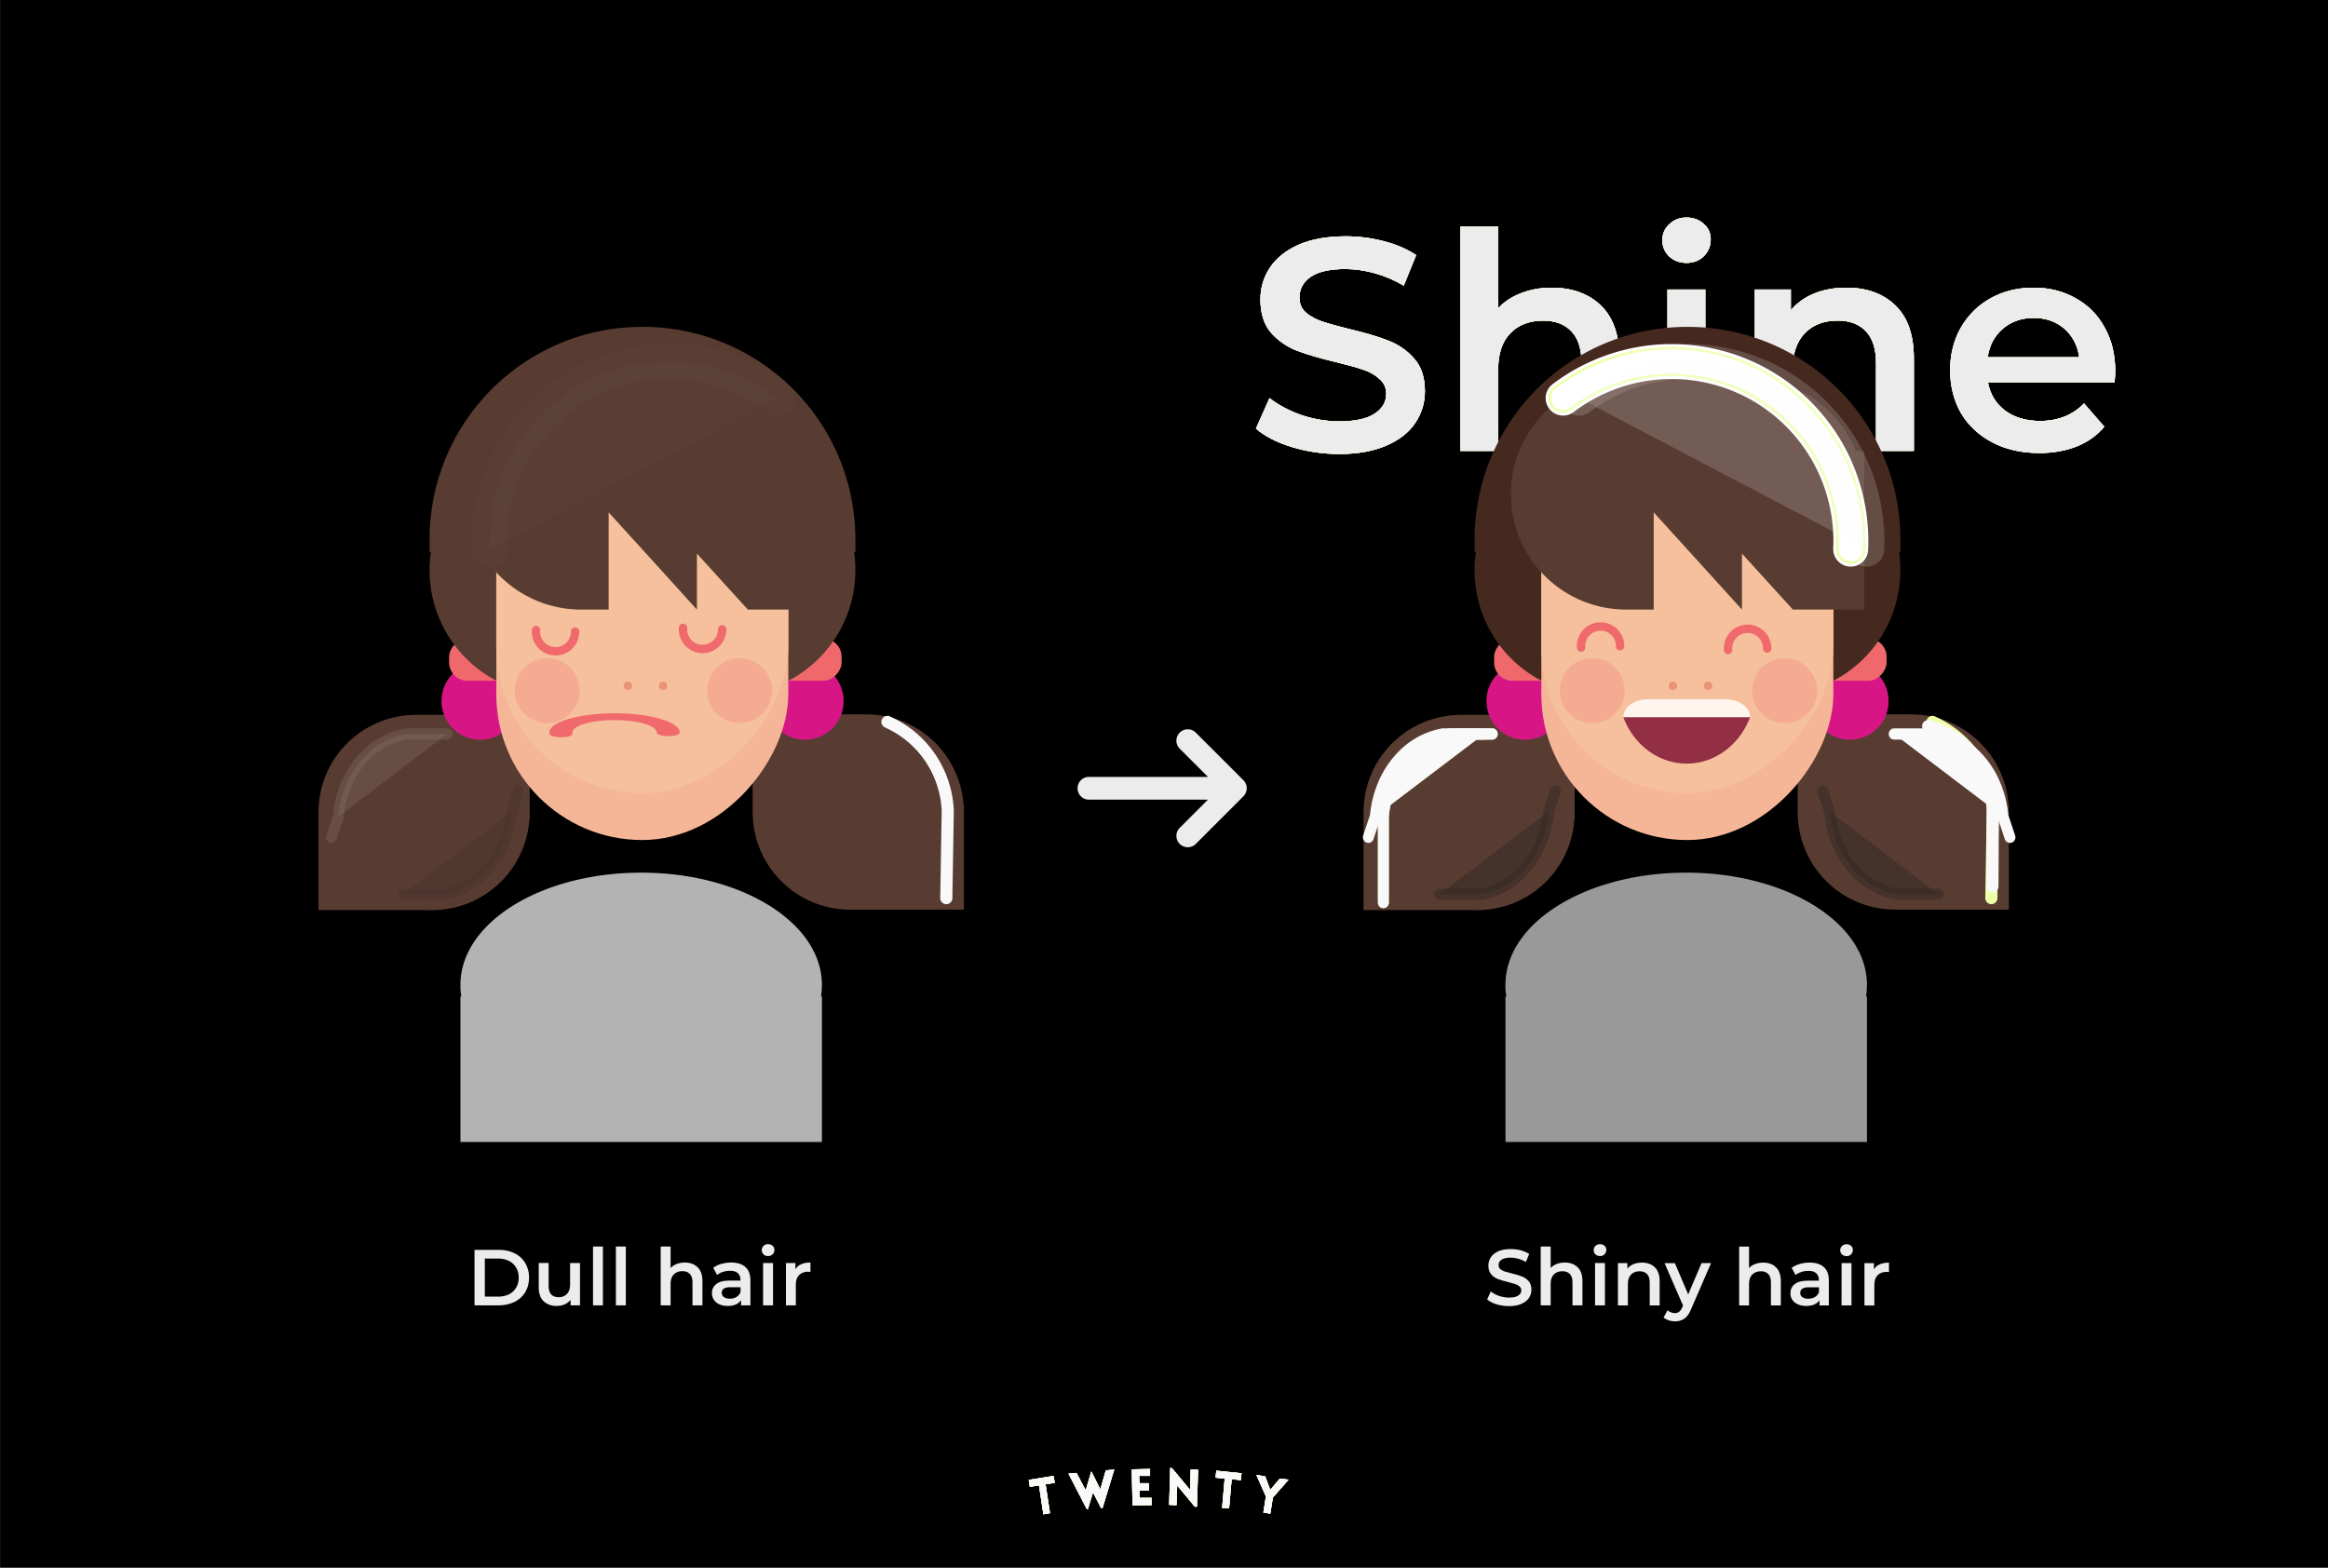
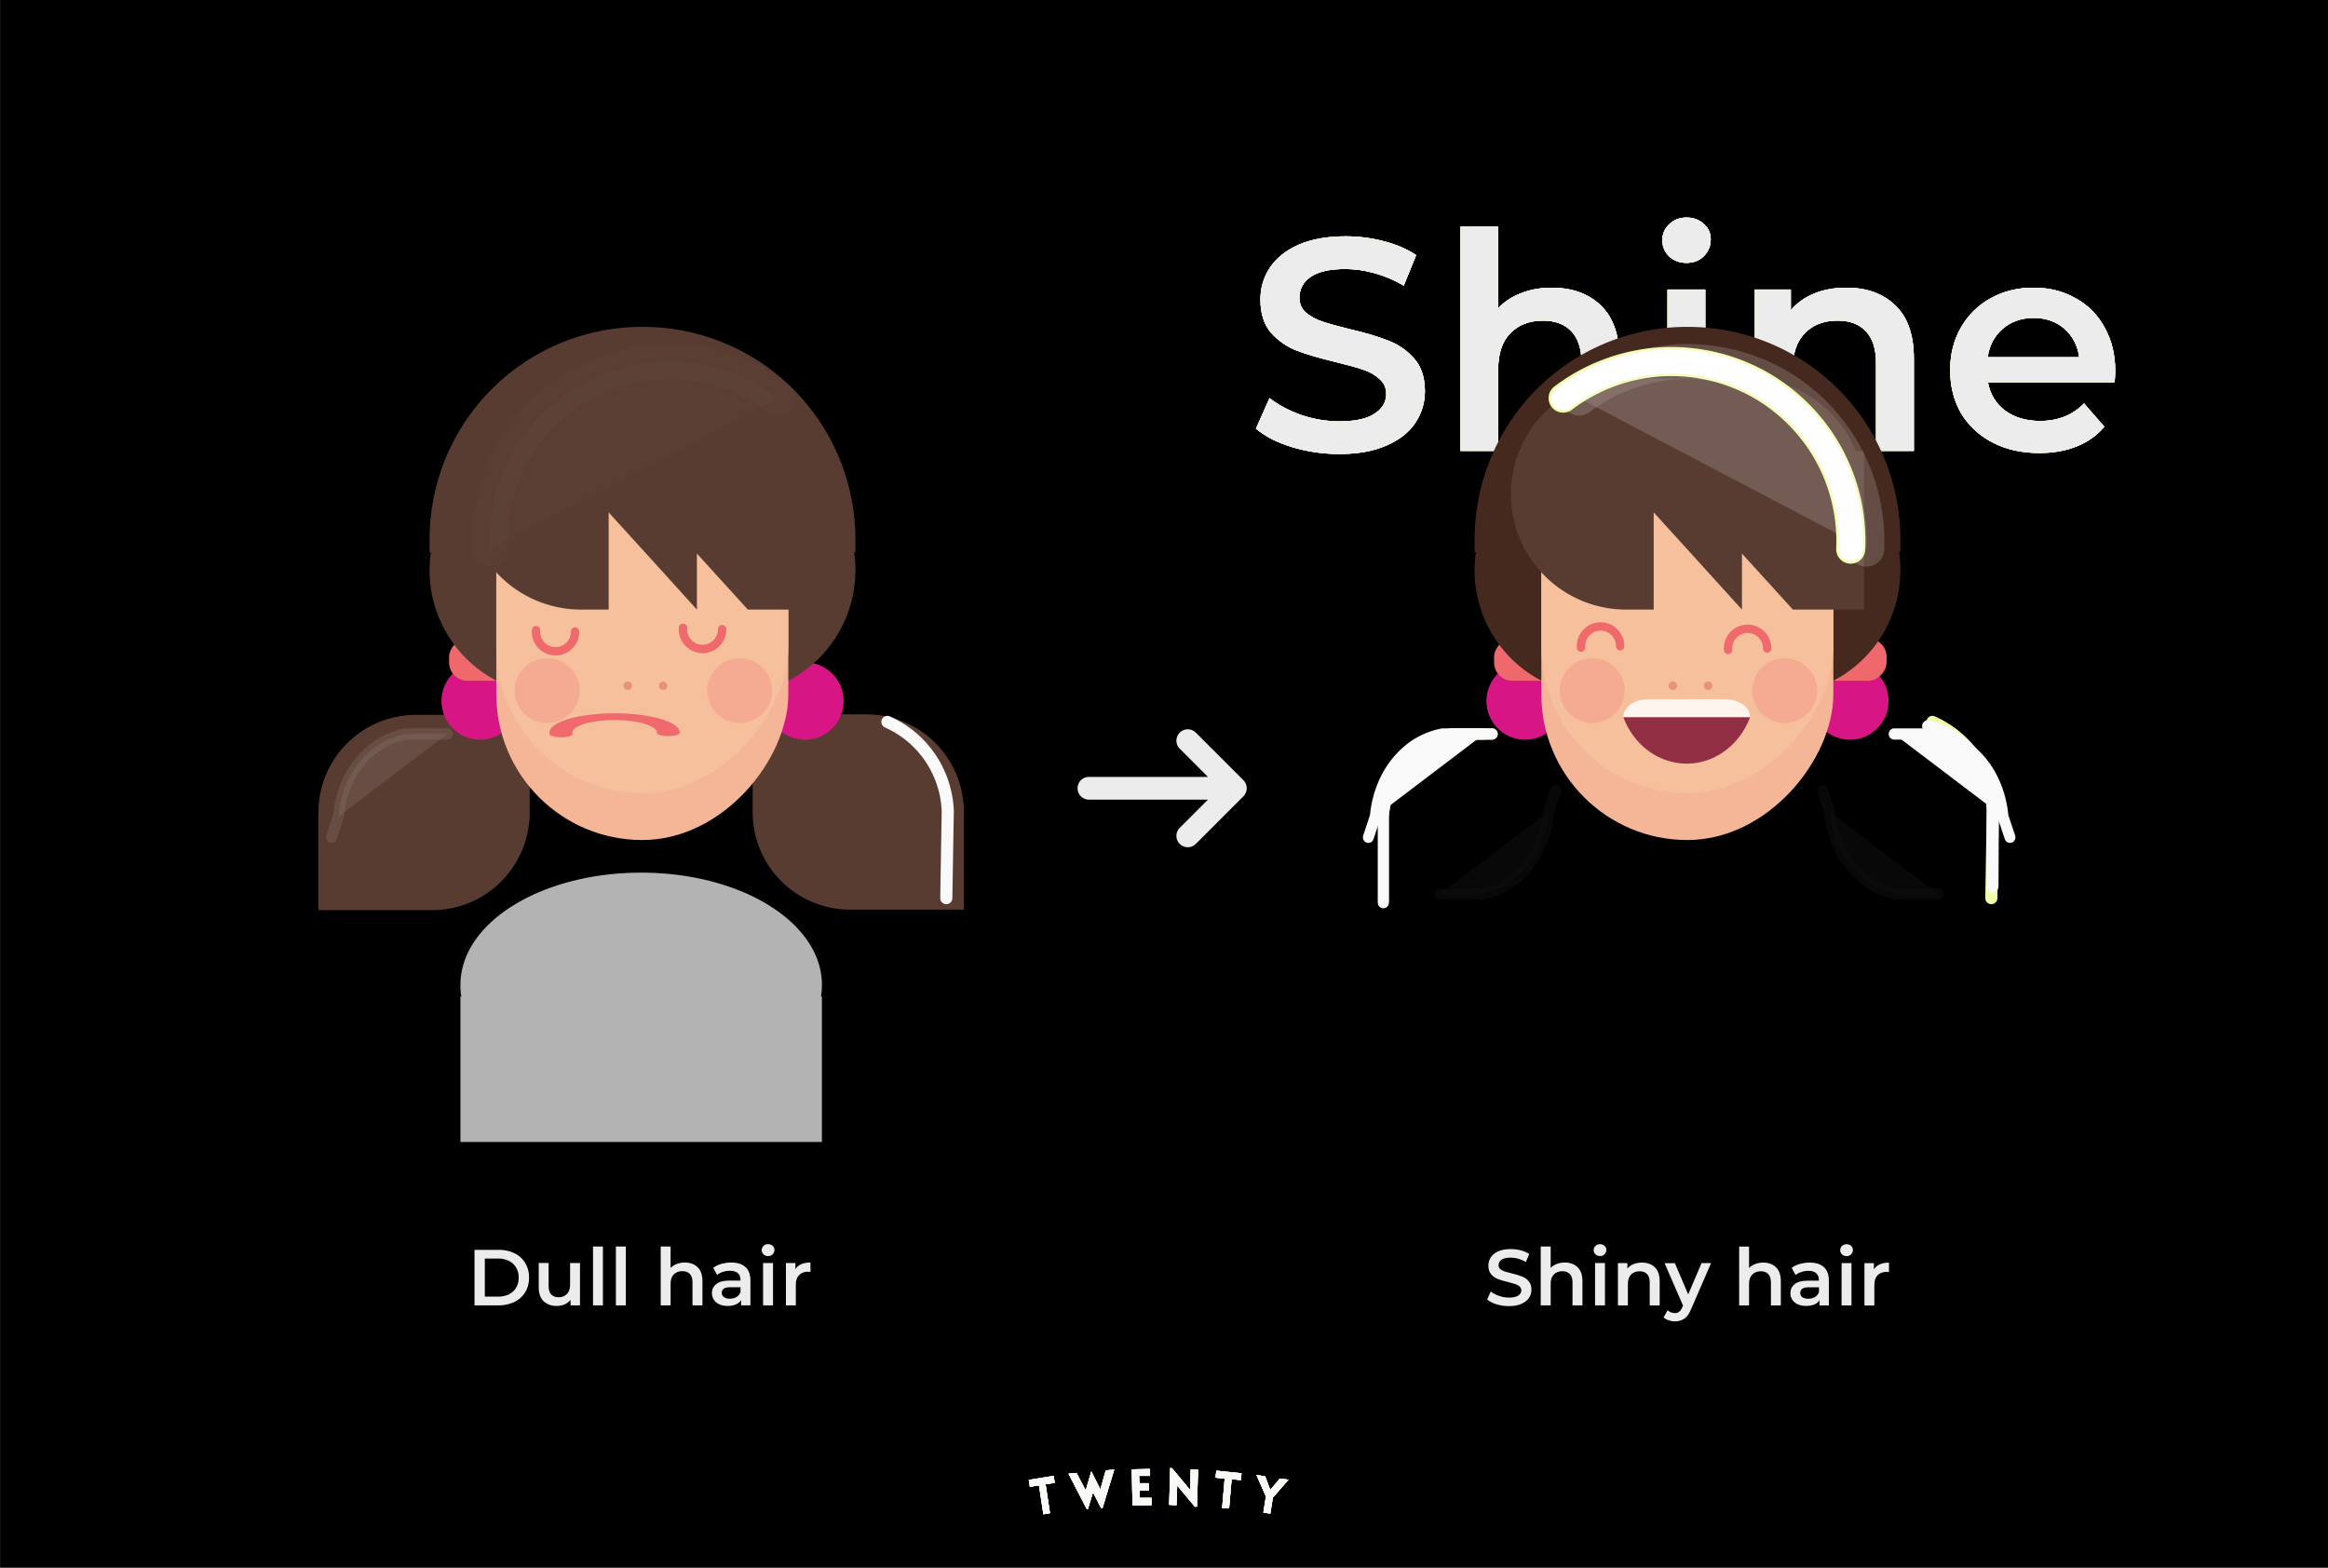
<svg xmlns="http://www.w3.org/2000/svg" viewBox="0 0 38.385 25.852" height="97.709" width="145.078">
  <defs>
    <filter style="color-interpolation-filters:sRGB" y="-.374" x="-.103" height="1.747" width="1.206" id="a">
      <feGaussianBlur stdDeviation=".672" />
    </filter>
    <filter style="color-interpolation-filters:sRGB" y="-.08" x="-.022" height="1.159" width="1.044" id="b">
      <feGaussianBlur stdDeviation=".143" />
    </filter>
    <filter style="color-interpolation-filters:sRGB" y="-.458" x="-.299" height="1.916" width="1.597" id="c">
      <feGaussianBlur stdDeviation="4.657" />
    </filter>
    <filter style="color-interpolation-filters:sRGB" y="-.184" x="-.12" height="1.368" width="1.24" id="d">
      <feGaussianBlur stdDeviation="1.358" />
    </filter>
    <filter style="color-interpolation-filters:sRGB" y="-.098" x="-.064" height="1.195" width="1.127" id="e">
      <feGaussianBlur stdDeviation=".422" />
    </filter>
    <filter style="color-interpolation-filters:sRGB" y="-.232" x="-.677" height="1.464" width="2.355" id="f">
      <feGaussianBlur stdDeviation=".239" />
    </filter>
    <filter style="color-interpolation-filters:sRGB" y="-.07" x="-.174" height="1.14" width="1.348" id="g">
      <feGaussianBlur stdDeviation=".036" />
    </filter>
    <filter style="color-interpolation-filters:sRGB" y="-.256" x="-.236" height="1.512" width="1.472" id="h">
      <feGaussianBlur stdDeviation=".155" />
    </filter>
    <filter style="color-interpolation-filters:sRGB" y="-.071" x="-.106" height="1.141" width="1.212" id="i">
      <feGaussianBlur stdDeviation=".047" />
    </filter>
    <filter style="color-interpolation-filters:sRGB" y="-.597" x="-.107" height="2.194" width="1.213" id="j">
      <feGaussianBlur stdDeviation=".285" />
    </filter>
    <filter style="color-interpolation-filters:sRGB" y="-.076" x="-.014" height="1.153" width="1.027" id="k">
      <feGaussianBlur stdDeviation=".036" />
    </filter>
    <filter style="color-interpolation-filters:sRGB" y="-.043" x="-.008" height="1.086" width="1.015" id="l">
      <feGaussianBlur stdDeviation=".02" />
    </filter>
  </defs>
  <path transform="translate(-126.47 -114.246)" style="fill:#000;fill-opacity:1;stroke:none;stroke-width:.208;stroke-linecap:round;stroke-linejoin:round;stroke-dasharray:none" d="M126.471 114.246h38.385v25.852h-38.385z" />
  <path transform="matrix(.903 0 0 .903 356.742 -220.345)" style="font-weight:600;font-size:5.52px;font-family:Montserrat;-inkscape-font-specification:&quot;Montserrat Semi-Bold&quot;;fill:#efa;stroke-width:.348;stroke-linecap:round;stroke-linejoin:round;filter:url(#a)" data-sanitized-aria-label="Shine" aria-label="Shine" d="M-370.607 252.305q-.447 0-.867-.127-.414-.127-.656-.337l.248-.557q.237.187.58.309.347.116.695.116.43 0 .64-.138.216-.138.216-.365 0-.165-.122-.27-.116-.11-.298-.171t-.497-.138q-.441-.105-.717-.21-.27-.105-.47-.326-.193-.226-.193-.607 0-.32.172-.58.176-.265.524-.42.353-.154.861-.154.353 0 .696.089.342.088.59.254l-.226.557q-.254-.149-.53-.226t-.535-.077q-.426 0-.635.143-.205.144-.205.38 0 .167.116.271.122.105.304.166.182.06.497.138.43.1.706.21.276.105.47.325.198.221.198.597 0 .32-.176.58-.171.259-.525.413-.353.155-.86.155m3.88-3.036q.558 0 .895.325.337.326.337.966v1.69h-.69v-1.601q0-.387-.182-.58-.183-.199-.52-.199-.38 0-.601.232-.22.227-.22.657v1.49h-.69v-4.095h.69v1.49q.17-.182.419-.276.254-.1.563-.1m2.11.033h.69v2.948h-.69zm.347-.486q-.188 0-.314-.116-.127-.121-.127-.298t.127-.292q.126-.122.314-.122t.315.116q.127.11.127.282 0 .182-.127.309-.122.121-.315.121m2.92.453q.558 0 .895.325.336.326.336.966v1.69h-.69v-1.601q0-.387-.182-.58-.182-.199-.519-.199-.38 0-.601.232-.221.227-.221.657v1.49h-.69v-2.947h.657v.38q.17-.203.43-.308t.585-.105m4.908 1.523q0 .072-.011.205h-2.313q.06.325.314.518.26.188.64.188.486 0 .801-.32l.37.425q-.199.237-.502.359-.304.121-.685.121-.486 0-.855-.193-.37-.193-.575-.535-.198-.348-.198-.784 0-.43.193-.773.199-.348.546-.541t.784-.193q.43 0 .768.193.342.188.53.535.193.343.193.795m-1.49-.971q-.332 0-.564.198-.226.194-.276.52h1.673q-.044-.32-.27-.52-.227-.198-.564-.198" />
  <path transform="matrix(.903 0 0 .903 356.742 -220.345)" style="font-weight:600;font-size:5.52px;font-family:Montserrat;-inkscape-font-specification:&quot;Montserrat Semi-Bold&quot;;fill:#ececec;stroke-width:.348;stroke-linecap:round;stroke-linejoin:round;filter:url(#b)" data-sanitized-aria-label="Shine" aria-label="Shine" d="M-370.607 252.305q-.447 0-.867-.127-.414-.127-.656-.337l.248-.557q.237.187.58.309.347.116.695.116.43 0 .64-.138.216-.138.216-.365 0-.165-.122-.27-.116-.11-.298-.171t-.497-.138q-.441-.105-.717-.21-.27-.105-.47-.326-.193-.226-.193-.607 0-.32.172-.58.176-.265.524-.42.353-.154.861-.154.353 0 .696.089.342.088.59.254l-.226.557q-.254-.149-.53-.226t-.535-.077q-.426 0-.635.143-.205.144-.205.38 0 .167.116.271.122.105.304.166.182.06.497.138.43.1.706.21.276.105.47.325.198.221.198.597 0 .32-.176.58-.171.259-.525.413-.353.155-.86.155m3.88-3.036q.558 0 .895.325.337.326.337.966v1.69h-.69v-1.601q0-.387-.182-.58-.183-.199-.52-.199-.38 0-.601.232-.22.227-.22.657v1.49h-.69v-4.095h.69v1.49q.17-.182.419-.276.254-.1.563-.1m2.11.033h.69v2.948h-.69zm.347-.486q-.188 0-.314-.116-.127-.121-.127-.298t.127-.292q.126-.122.314-.122t.315.116q.127.11.127.282 0 .182-.127.309-.122.121-.315.121m2.92.453q.558 0 .895.325.336.326.336.966v1.69h-.69v-1.601q0-.387-.182-.58-.182-.199-.519-.199-.38 0-.601.232-.221.227-.221.657v1.49h-.69v-2.947h.657v.38q.17-.203.43-.308t.585-.105m4.908 1.523q0 .072-.011.205h-2.313q.06.325.314.518.26.188.64.188.486 0 .801-.32l.37.425q-.199.237-.502.359-.304.121-.685.121-.486 0-.855-.193-.37-.193-.575-.535-.198-.348-.198-.784 0-.43.193-.773.199-.348.546-.541t.784-.193q.43 0 .768.193.342.188.53.535.193.343.193.795m-1.49-.971q-.332 0-.564.198-.226.194-.276.52h1.673q-.044-.32-.27-.52-.227-.198-.564-.198" />
  <path transform="matrix(.903 0 0 .903 356.742 -220.345)" style="font-weight:600;font-size:5.52px;font-family:Montserrat;-inkscape-font-specification:&quot;Montserrat Semi-Bold&quot;;fill:#efa;stroke-width:.348;stroke-linecap:round;stroke-linejoin:round;filter:url(#a)" data-sanitized-aria-label="Shine" aria-label="Shine" d="M-370.607 252.305q-.447 0-.867-.127-.414-.127-.656-.337l.248-.557q.237.187.58.309.347.116.695.116.43 0 .64-.138.216-.138.216-.365 0-.165-.122-.27-.116-.11-.298-.171t-.497-.138q-.441-.105-.717-.21-.27-.105-.47-.326-.193-.226-.193-.607 0-.32.172-.58.176-.265.524-.42.353-.154.861-.154.353 0 .696.089.342.088.59.254l-.226.557q-.254-.149-.53-.226t-.535-.077q-.426 0-.635.143-.205.144-.205.38 0 .167.116.271.122.105.304.166.182.06.497.138.43.1.706.21.276.105.47.325.198.221.198.597 0 .32-.176.58-.171.259-.525.413-.353.155-.86.155m3.88-3.036q.558 0 .895.325.337.326.337.966v1.69h-.69v-1.601q0-.387-.182-.58-.183-.199-.52-.199-.38 0-.601.232-.22.227-.22.657v1.49h-.69v-4.095h.69v1.49q.17-.182.419-.276.254-.1.563-.1m2.11.033h.69v2.948h-.69zm.347-.486q-.188 0-.314-.116-.127-.121-.127-.298t.127-.292q.126-.122.314-.122t.315.116q.127.11.127.282 0 .182-.127.309-.122.121-.315.121m2.92.453q.558 0 .895.325.336.326.336.966v1.69h-.69v-1.601q0-.387-.182-.58-.182-.199-.519-.199-.38 0-.601.232-.221.227-.221.657v1.49h-.69v-2.947h.657v.38q.17-.203.43-.308t.585-.105m4.908 1.523q0 .072-.011.205h-2.313q.06.325.314.518.26.188.64.188.486 0 .801-.32l.37.425q-.199.237-.502.359-.304.121-.685.121-.486 0-.855-.193-.37-.193-.575-.535-.198-.348-.198-.784 0-.43.193-.773.199-.348.546-.541t.784-.193q.43 0 .768.193.342.188.53.535.193.343.193.795m-1.49-.971q-.332 0-.564.198-.226.194-.276.52h1.673q-.044-.32-.27-.52-.227-.198-.564-.198" />
  <path transform="matrix(.903 0 0 .903 356.742 -220.345)" style="font-weight:600;font-size:5.52px;font-family:Montserrat;-inkscape-font-specification:&quot;Montserrat Semi-Bold&quot;;fill:#ececec;stroke-width:.348;stroke-linecap:round;stroke-linejoin:round;filter:url(#b)" data-sanitized-aria-label="Shine" aria-label="Shine" d="M-370.607 252.305q-.447 0-.867-.127-.414-.127-.656-.337l.248-.557q.237.187.58.309.347.116.695.116.43 0 .64-.138.216-.138.216-.365 0-.165-.122-.27-.116-.11-.298-.171t-.497-.138q-.441-.105-.717-.21-.27-.105-.47-.326-.193-.226-.193-.607 0-.32.172-.58.176-.265.524-.42.353-.154.861-.154.353 0 .696.089.342.088.59.254l-.226.557q-.254-.149-.53-.226t-.535-.077q-.426 0-.635.143-.205.144-.205.38 0 .167.116.271.122.105.304.166.182.06.497.138.43.1.706.21.276.105.47.325.198.221.198.597 0 .32-.176.58-.171.259-.525.413-.353.155-.86.155m3.88-3.036q.558 0 .895.325.337.326.337.966v1.69h-.69v-1.601q0-.387-.182-.58-.183-.199-.52-.199-.38 0-.601.232-.22.227-.22.657v1.49h-.69v-4.095h.69v1.49q.17-.182.419-.276.254-.1.563-.1m2.11.033h.69v2.948h-.69zm.347-.486q-.188 0-.314-.116-.127-.121-.127-.298t.127-.292q.126-.122.314-.122t.315.116q.127.11.127.282 0 .182-.127.309-.122.121-.315.121m2.92.453q.558 0 .895.325.336.326.336.966v1.69h-.69v-1.601q0-.387-.182-.58-.182-.199-.519-.199-.38 0-.601.232-.221.227-.221.657v1.49h-.69v-2.947h.657v.38q.17-.203.43-.308t.585-.105m4.908 1.523q0 .072-.011.205h-2.313q.06.325.314.518.26.188.64.188.486 0 .801-.32l.37.425q-.199.237-.502.359-.304.121-.685.121-.486 0-.855-.193-.37-.193-.575-.535-.198-.348-.198-.784 0-.43.193-.773.199-.348.546-.541t.784-.193q.43 0 .768.193.342.188.53.535.193.343.193.795m-1.49-.971q-.332 0-.564.198-.226.194-.276.52h1.673q-.044-.32-.27-.52-.227-.198-.564-.198" />
  <g transform="translate(332.118 -233.572)">
-     <path style="fill:#583c31;fill-opacity:1;stroke:none;stroke-width:.577;stroke-linecap:round;stroke-miterlimit:4;stroke-dasharray:none;stroke-opacity:1" d="M-307.764 248.58c.852 0 1.544-.655 1.605-1.49h.005v-1.73h-1.872c-.892 0-1.61.718-1.61 1.61v1.609h1.681zM-300.605 245.352c.851 0 1.544.654 1.605 1.49h.005v1.73h-1.872c-.892 0-1.61-.718-1.61-1.61v-1.61h1.681z" />
    <circle transform="scale(-1 1)" style="fill:#d81585;fill-opacity:1;stroke-width:.012" r=".638" cy="245.132" cx="301.616" />
    <circle transform="scale(-1 1)" style="fill:#d81585;fill-opacity:1;stroke-width:.012" r=".638" cy="245.132" cx="306.971" />
    <rect transform="scale(-1 1)" style="fill:#ee686c;fill-opacity:1;stroke:none;stroke-width:.577;stroke-linecap:round;stroke-miterlimit:4;stroke-dasharray:none;stroke-opacity:1" ry=".302" y="244.101" x="306.322" height=".697" width="1.161" />
    <rect transform="scale(-1 1)" style="fill:#ee686c;fill-opacity:1;stroke:none;stroke-width:.577;stroke-linecap:round;stroke-miterlimit:4;stroke-dasharray:none;stroke-opacity:1" ry=".302" y="244.101" x="301.011" height=".697" width="1.161" />
    <path style="fill:#45291f;fill-opacity:1;stroke-width:.027" d="M-304.294 238.962a3.503 3.503 0 0 1 3.51 3.51v.204h-.02q.02.144.02.295c0 1.14-.917 2.059-2.058 2.059h-2.904a2.054 2.054 0 0 1-2.037-2.354h-.021v-.204a3.503 3.503 0 0 1 3.51-3.51" />
    <rect transform="scale(-1 1)" style="fill:#f5b697;fill-opacity:1;stroke-width:.018" ry="2.407" y="240.357" x="301.889" height="7.067" width="4.815" />
    <rect transform="scale(-1 1)" style="fill:#f6c09c;fill-opacity:1;stroke-width:.017" ry="2.407" y="240.357" x="301.889" height="6.292" width="4.815" />
    <path style="fill:#583c31;fill-opacity:1;stroke-width:.015" d="M-303.286 239.817c.803 0 1.486.492 1.767 1.192h.137v2.615h-1.174l-.42-.462-.42-.462v.924l-.698-.77-.757-.833v1.603h-.45a1.9 1.9 0 0 1-1.904-1.904 1.9 1.9 0 0 1 1.903-1.903z" />
    <path style="opacity:.834;fill:#fff;fill-opacity:1;stroke-width:.025" d="M-303.68 245.102c.231 0 .417.128.417.286l-.001.011h-2.087v-.01c0-.16.185-.287.415-.287z" />
    <path style="opacity:.834;fill:#7f1333;fill-opacity:1;stroke-width:.023" d="M-303.263 245.4a1.13 1.233 0 0 1-1.044.764 1.13 1.233 0 0 1-1.044-.764z" />
    <circle transform="scale(-1 1)" style="opacity:.834;fill:#f3a790;fill-opacity:1;stroke-width:.01" r=".535" cy="244.96" cx="305.865" />
    <circle transform="scale(-1 1)" style="opacity:.834;fill:#f3a790;fill-opacity:1;stroke-width:.01" r=".535" cy="244.96" cx="302.692" />
    <circle transform="scale(-1 1)" style="fill:#e79377;fill-opacity:1;stroke-width:.001" r=".069" cy="244.88" cx="304.535" />
    <circle transform="scale(-1 1)" style="fill:#e79377;fill-opacity:1;stroke-width:.001" r=".069" cy="244.88" cx="303.954" />
    <path transform="matrix(-.101 0 0 .101 -468.882 235.97)" style="fill:none;stroke:#f0696d;stroke-width:1.365;stroke-linecap:round;stroke-linejoin:miter;stroke-miterlimit:4;stroke-dasharray:none;stroke-opacity:1" d="M-1642.59 82.136a3.21 3.21 0 0 1 .852-2.197 3.23 3.23 0 0 1 2.126-1.016 3.24 3.24 0 0 1 2.492.944 3.24 3.24 0 0 1 .91 2.505M-1618.588 81.758a3.21 3.21 0 0 1 .851-2.197 3.23 3.23 0 0 1 2.126-1.016 3.24 3.24 0 0 1 2.492.944 3.24 3.24 0 0 1 .91 2.505" />
-     <path transform="matrix(-.101 0 0 .101 -468.882 235.97)" style="fill:none;stroke:#fff;stroke-width:5.702;stroke-linecap:round;stroke-linejoin:miter;stroke-miterlimit:4;stroke-dasharray:none;stroke-opacity:1;filter:url(#c)" d="M-1656.227 65.915a29.44 29.44 0 0 1 3.693-15.66 29.44 29.44 0 0 1 11.413-11.34 29.46 29.46 0 0 1 16.268-3.556 29.46 29.46 0 0 1 15.574 5.897" />
    <path transform="matrix(-.101 0 0 .101 -468.882 235.97)" style="fill:none;stroke:#efa;stroke-width:4.749;stroke-linecap:round;stroke-linejoin:miter;stroke-miterlimit:4;stroke-dasharray:none;stroke-opacity:1;filter:url(#d)" d="M-1656.227 65.915a29.44 29.44 0 0 1 3.693-15.66 29.44 29.44 0 0 1 11.413-11.34 29.46 29.46 0 0 1 16.268-3.556 29.46 29.46 0 0 1 15.574 5.897" />
    <path transform="matrix(-.101 0 0 .101 -468.882 235.97)" style="fill:none;stroke:#fff;stroke-width:3.955;stroke-linecap:round;stroke-linejoin:miter;stroke-miterlimit:4;stroke-dasharray:none;stroke-opacity:1;filter:url(#e)" d="M-1656.227 65.915a29.44 29.44 0 0 1 3.693-15.66 29.44 29.44 0 0 1 11.413-11.34 29.46 29.46 0 0 1 16.268-3.556 29.46 29.46 0 0 1 15.574 5.897" />
-     <path style="fill:#999;fill-opacity:1;stroke:none;stroke-width:.495;stroke-linecap:round;stroke-miterlimit:4;stroke-dasharray:none;stroke-opacity:1" d="M-304.315 247.962c1.65 0 2.98.825 2.98 1.85q0 .097-.016.192h.016v2.399h-5.96v-2.4l.015.001a1 1 0 0 1-.016-.192c0-1.025 1.33-1.85 2.98-1.85" />
    <path transform="translate(.248 -.232)" style="opacity:1;fill:none;fill-opacity:1;stroke:#efa;stroke-width:.2;stroke-linecap:round;stroke-dasharray:none;filter:url(#f)" d="M-300.503 245.708c.245.109.464.277.63.487.221.276.35.623.365.975l-.024 1.444" />
    <path transform="translate(.248 -.232)" style="opacity:1;fill:none;fill-opacity:1;stroke:#f9f9f9;stroke-width:.2;stroke-linecap:round;stroke-dasharray:none;filter:url(#g)" d="M-300.574 245.778c.269.066.516.213.702.417.24.263.373.62.364.975l-.006 1.25" />
    <path transform="matrix(.897 0 0 .926 -31.66 18.334)" style="opacity:1;fill:none;fill-opacity:1;stroke:#efa;stroke-width:.2;stroke-linecap:round;stroke-linejoin:round;stroke-dasharray:none;filter:url(#h)" d="M-309.53 246.98v1.53-1.538c.018-.19.065-.378.141-.554a1.6 1.6 0 0 1 .496-.645 1.4 1.4 0 0 1 .604-.264h.76" />
    <path transform="matrix(.897 0 0 .926 -31.66 18.334)" style="opacity:1;fill:none;fill-opacity:1;stroke:#f9f9f9;stroke-width:.2;stroke-linecap:round;stroke-linejoin:round;stroke-dasharray:none;filter:url(#i)" d="M-309.53 246.98v1.53-1.538c.018-.19.065-.378.141-.554a1.6 1.6 0 0 1 .496-.645 1.4 1.4 0 0 1 .604-.264h.76" />
    <path transform="matrix(-.101 0 0 .101 -468.618 235.97)" style="opacity:.412;fill:#f9f9f9;stroke:#fff;stroke-width:5.702;stroke-linecap:round;stroke-linejoin:miter;stroke-miterlimit:4;stroke-dasharray:none;stroke-opacity:1;filter:url(#c)" d="M-1656.227 65.915a29.44 29.44 0 0 1 3.693-15.66 29.44 29.44 0 0 1 11.413-11.34 29.46 29.46 0 0 1 16.268-3.556 29.46 29.46 0 0 1 15.574 5.897" />
    <path transform="matrix(.897 0 0 .926 -31.793 18.334)" style="opacity:1;fill:#f9f9f9;fill-opacity:1;stroke:#f9f9f9;stroke-width:.2;stroke-linecap:round;stroke-linejoin:round;stroke-dasharray:none;filter:url(#h)" d="m-309.53 246.98-.128.369.129-.377c.017-.19.064-.378.14-.554a1.6 1.6 0 0 1 .496-.645 1.4 1.4 0 0 1 .604-.264h.76" />
    <path transform="matrix(-.897 0 0 -.926 -584.232 475.659)" style="opacity:.553;fill:#1a1a1a;fill-opacity:1;stroke:#1a1a1a;stroke-width:.2;stroke-linecap:round;stroke-linejoin:round;stroke-dasharray:none;filter:url(#h)" d="m-309.53 246.98-.128.369.129-.377c.017-.19.064-.378.14-.554a1.6 1.6 0 0 1 .496-.645 1.4 1.4 0 0 1 .604-.264h.76" />
    <path transform="matrix(-.897 0 0 .926 -576.74 18.334)" style="opacity:1;fill:#f9f9f9;fill-opacity:1;stroke:#f9f9f9;stroke-width:.2;stroke-linecap:round;stroke-linejoin:round;stroke-dasharray:none;filter:url(#h)" d="m-309.53 246.98-.128.369.129-.377c.017-.19.064-.378.14-.554a1.6 1.6 0 0 1 .496-.645 1.4 1.4 0 0 1 .604-.264h.76" />
    <path transform="matrix(.897 0 0 -.926 -24.302 475.659)" style="opacity:.553;fill:#1a1a1a;fill-opacity:1;stroke:#1a1a1a;stroke-width:.2;stroke-linecap:round;stroke-linejoin:round;stroke-dasharray:none;filter:url(#h)" d="m-309.53 246.98-.128.369.129-.377c.017-.19.064-.378.14-.554a1.6 1.6 0 0 1 .496-.645 1.4 1.4 0 0 1 .604-.264h.76" />
  </g>
  <g transform="translate(329.208 -233.572)">
    <path style="fill:#583c31;fill-opacity:1;stroke:none;stroke-width:.577;stroke-linecap:round;stroke-miterlimit:4;stroke-dasharray:none;stroke-opacity:1" d="M-322.084 248.58c.85 0 1.543-.655 1.605-1.49h.005v-1.73h-1.873c-.892 0-1.61.718-1.61 1.61v1.609h1.682zM-314.925 245.352c.85 0 1.543.654 1.605 1.49h.005v1.73h-1.873c-.892 0-1.61-.718-1.61-1.61v-1.61h1.681z" />
    <circle transform="scale(-1 1)" style="fill:#d81585;fill-opacity:1;stroke-width:.012" r=".638" cy="245.132" cx="315.936" />
    <circle transform="scale(-1 1)" style="fill:#d81585;fill-opacity:1;stroke-width:.012" r=".638" cy="245.132" cx="321.291" />
    <rect transform="scale(-1 1)" style="fill:#ee686c;fill-opacity:1;stroke:none;stroke-width:.577;stroke-linecap:round;stroke-miterlimit:4;stroke-dasharray:none;stroke-opacity:1" ry=".302" y="244.101" x="320.642" height=".697" width="1.161" />
-     <rect transform="scale(-1 1)" style="fill:#ee686c;fill-opacity:1;stroke:none;stroke-width:.577;stroke-linecap:round;stroke-miterlimit:4;stroke-dasharray:none;stroke-opacity:1" ry=".302" y="244.101" x="315.331" height=".697" width="1.161" />
    <path style="fill:#583c31;fill-opacity:1;stroke-width:.027" d="M-318.614 238.962a3.503 3.503 0 0 1 3.51 3.51v.204h-.021q.021.144.021.295c0 1.14-.918 2.059-2.058 2.059h-2.904a2.054 2.054 0 0 1-2.037-2.354h-.022v-.204a3.503 3.503 0 0 1 3.51-3.51" />
    <rect transform="scale(-1 1)" style="fill:#f5b697;fill-opacity:1;stroke-width:.018" ry="2.407" y="240.357" x="316.21" height="7.067" width="4.815" />
    <rect transform="scale(-1 1)" style="fill:#f6c09c;fill-opacity:1;stroke-width:.017" ry="2.407" y="240.357" x="316.21" height="6.292" width="4.815" />
    <path style="fill:#583c31;fill-opacity:1;stroke-width:.015" d="M-317.606 239.817c.802 0 1.486.492 1.766 1.192h.137v2.615h-1.174l-.42-.462-.42-.462v.924l-.698-.77-.757-.833v1.603h-.45a1.9 1.9 0 0 1-1.904-1.904 1.9 1.9 0 0 1 1.904-1.903z" />
    <circle transform="scale(-1 1)" style="opacity:.834;fill:#f3a790;fill-opacity:1;stroke-width:.01" r=".535" cy="244.96" cx="320.186" />
    <circle transform="scale(-1 1)" style="opacity:.834;fill:#f3a790;fill-opacity:1;stroke-width:.01" r=".535" cy="244.96" cx="317.012" />
    <circle transform="scale(-1 1)" style="fill:#e79377;fill-opacity:1;stroke-width:.001" r=".069" cy="244.88" cx="318.856" />
    <circle transform="scale(-1 1)" style="fill:#e79377;fill-opacity:1;stroke-width:.001" r=".069" cy="244.88" cx="318.274" />
    <path transform="matrix(-.101 0 0 -.101 -483.203 252.244)" style="fill:none;stroke:#f0696d;stroke-width:1.365;stroke-linecap:round;stroke-linejoin:miter;stroke-miterlimit:4;stroke-dasharray:none;stroke-opacity:1" d="M-1642.59 82.136a3.21 3.21 0 0 1 .852-2.197 3.23 3.23 0 0 1 2.126-1.016 3.24 3.24 0 0 1 2.492.944 3.24 3.24 0 0 1 .91 2.505M-1618.588 81.758a3.21 3.21 0 0 1 .851-2.197 3.23 3.23 0 0 1 2.126-1.016 3.24 3.24 0 0 1 2.492.944 3.24 3.24 0 0 1 .91 2.505" />
    <path transform="matrix(.101 0 0 .101 -153.849 235.97)" style="opacity:.113;fill:#f9f9f9;stroke:#fff;stroke-width:5.702;stroke-linecap:round;stroke-linejoin:miter;stroke-miterlimit:4;stroke-dasharray:none;stroke-opacity:1;filter:url(#c)" d="M-1656.227 65.915a29.44 29.44 0 0 1 3.693-15.66 29.44 29.44 0 0 1 11.413-11.34 29.46 29.46 0 0 1 16.268-3.556 29.46 29.46 0 0 1 15.574 5.897" />
    <path style="fill:#b3b3b3;fill-opacity:1;stroke:none;stroke-width:.495;stroke-linecap:round;stroke-miterlimit:4;stroke-dasharray:none;stroke-opacity:1" d="M-318.636 247.962c1.651 0 2.98.825 2.98 1.85q0 .097-.015.192h.015v2.399h-5.96v-2.4l.015.001a1 1 0 0 1-.015-.192c0-1.025 1.329-1.85 2.98-1.85" />
    <path transform="translate(-14.073 -.232)" style="fill:none;fill-opacity:1;stroke:#f9f9f9;stroke-width:.2;stroke-linecap:round;stroke-dasharray:none;filter:url(#f)" d="M-300.503 245.708c.245.109.464.277.63.487.221.276.35.623.365.975l-.024 1.444" />
    <path transform="matrix(.897 0 0 .926 -45.98 18.334)" style="opacity:.306;fill:#f9f9f9;fill-opacity:1;stroke:#f9f9f9;stroke-width:.2;stroke-linecap:round;stroke-linejoin:round;stroke-dasharray:none;filter:url(#h)" d="m-309.53 246.98-.128.369.129-.377c.017-.19.064-.378.14-.554a1.6 1.6 0 0 1 .496-.645 1.4 1.4 0 0 1 .604-.264h.76" />
-     <path transform="matrix(-.897 0 0 -.926 -598.42 475.659)" style="opacity:.336;fill:#1a1a1a;fill-opacity:1;stroke:#1a1a1a;stroke-width:.2;stroke-linecap:round;stroke-linejoin:round;stroke-dasharray:none;filter:url(#h)" d="m-309.53 246.98-.128.369.129-.377c.017-.19.064-.378.14-.554a1.6 1.6 0 0 1 .496-.645 1.4 1.4 0 0 1 .604-.264h.76" />
    <path transform="matrix(-.277 0 0 .082 -773.187 238.919)" style="fill:none;stroke:#f0696d;stroke-width:1.365;stroke-linecap:round;stroke-linejoin:miter;stroke-miterlimit:4;stroke-dasharray:none;stroke-opacity:1" d="M-1642.59 82.136a3.21 3.21 0 0 1 .852-2.197 3.23 3.23 0 0 1 2.126-1.016 3.24 3.24 0 0 1 2.492.944 3.24 3.24 0 0 1 .91 2.505" />
  </g>
  <path transform="translate(-126.47 -114.246)" style="font-weight:600;font-size:1.307px;font-family:Montserrat;-inkscape-font-specification:&quot;Montserrat Semi-Bold&quot;;fill:#ececec;stroke-width:.082;stroke-linecap:round;stroke-linejoin:round" data-sanitized-aria-label="Dull hair" aria-label="Dull hair" d="M134.294 134.856h.4q.146 0 .26.057a.4.4 0 0 1 .176.161.45.45 0 0 1 .063.24q0 .135-.063.24a.43.43 0 0 1-.176.16.6.6 0 0 1-.26.057h-.4zm.392.771a.4.4 0 0 0 .176-.038.28.28 0 0 0 .118-.11.3.3 0 0 0 .042-.166.3.3 0 0 0-.042-.164.27.27 0 0 0-.118-.11.4.4 0 0 0-.176-.04h-.222v.628zm1.347-.554v.698h-.155v-.089a.3.3 0 0 1-.098.073.3.3 0 0 1-.127.025.3.3 0 0 1-.22-.077q-.08-.079-.08-.231v-.4h.163v.377q0 .095.042.141t.121.046a.18.18 0 0 0 .139-.053q.052-.056.052-.157v-.353zm.215-.272h.163v.97h-.163zm.377 0h.164v.97h-.164zm1.135.264q.131 0 .212.077.08.078.08.229v.4h-.164v-.38q0-.09-.043-.136-.043-.048-.123-.047a.19.19 0 0 0-.143.054q-.052.054-.052.156v.353h-.163v-.97h.163v.353a.3.3 0 0 1 .1-.065.4.4 0 0 1 .133-.024zm.766 0q.154 0 .235.075.082.072.082.222v.409h-.154v-.085a.2.2 0 0 1-.086.07.3.3 0 0 1-.134.024.3.3 0 0 1-.137-.026.2.2 0 0 1-.091-.075.2.2 0 0 1-.032-.108q0-.094.07-.15.07-.058.22-.058h.18v-.01q0-.074-.044-.113-.042-.039-.129-.039a.4.4 0 0 0-.116.018.3.3 0 0 0-.096.051l-.064-.118a.4.4 0 0 1 .132-.064.6.6 0 0 1 .164-.023zm-.022.596a.2.2 0 0 0 .108-.027.16.16 0 0 0 .068-.081v-.081h-.169q-.14 0-.14.092 0 .044.035.071a.16.16 0 0 0 .098.026m.548-.588h.164v.698h-.164zm.083-.115a.1.1 0 0 1-.075-.027.1.1 0 0 1-.03-.071.1.1 0 0 1 .03-.07.1.1 0 0 1 .075-.028q.044 0 .074.027t.03.067a.1.1 0 0 1-.105.102m.45.217q.071-.11.249-.11v.156a.2.2 0 0 0-.038-.004.2.2 0 0 0-.149.056q-.054.054-.054.16v.338h-.163v-.698h.156z" />
  <path transform="translate(-126.47 -114.246)" style="font-weight:600;font-size:1.307px;font-family:Montserrat;-inkscape-font-specification:&quot;Montserrat Semi-Bold&quot;;fill:#ececec;stroke-width:.082;stroke-linecap:round;stroke-linejoin:round" data-sanitized-aria-label="Shiny hair" aria-label="Shiny hair" d="M151.352 135.784q-.106 0-.206-.03-.098-.03-.155-.08l.059-.132q.056.045.137.073t.165.028q.102 0 .151-.033.051-.033.051-.086 0-.04-.029-.064-.027-.026-.07-.04t-.118-.033q-.104-.025-.17-.05-.064-.025-.11-.077-.046-.054-.046-.144 0-.076.04-.137.042-.063.124-.1.084-.036.204-.036.084 0 .165.02.08.022.14.06l-.054.133q-.06-.035-.125-.054-.066-.018-.127-.018-.1 0-.15.034t-.049.09q0 .04.027.064.03.025.072.04.043.014.118.032.102.024.167.05.066.025.111.077.047.052.047.141 0 .076-.041.137t-.125.098-.204.037zm.918-.719q.132 0 .212.077t.08.229v.4h-.164v-.38q0-.09-.043-.136t-.122-.047q-.09 0-.143.054t-.052.156v.353h-.164v-.97h.164v.353q.04-.043.1-.065.06-.024.132-.024zm.5.008h.163v.698h-.163zm.082-.115q-.044 0-.075-.027-.03-.03-.03-.07 0-.043.03-.07.03-.029.075-.029.044 0 .074.027.03.026.03.067 0 .043-.03.073-.028.03-.074.03m.691.107q.132 0 .212.077t.08.23v.399h-.164v-.379q0-.092-.043-.137-.043-.047-.123-.047-.09 0-.142.055-.052.053-.052.155v.353h-.164v-.698h.156v.09q.04-.048.102-.073t.138-.025zm1.14.008-.327.754q-.045.114-.11.16-.066.047-.159.047-.052 0-.103-.017t-.084-.047l.066-.12q.023.022.054.035.033.013.066.013.043 0 .07-.022.03-.022.053-.075l.012-.027-.305-.7h.17l.22.516.22-.517zm.859-.008q.132 0 .211.077.08.077.08.23v.399h-.163v-.379q0-.092-.043-.137-.043-.047-.123-.047-.09 0-.143.055-.052.053-.052.155v.353h-.163v-.97h.163v.353q.04-.043.1-.065.06-.024.133-.024zm.766 0q.154 0 .235.075.082.073.082.222v.409h-.154v-.085q-.03.046-.086.07t-.134.024q-.078 0-.137-.026-.059-.027-.091-.074-.032-.049-.032-.109 0-.094.07-.15.07-.058.22-.058h.18v-.01q0-.073-.044-.112-.043-.04-.13-.04-.058 0-.115.019-.057.018-.096.05l-.064-.118q.055-.042.132-.064.077-.023.164-.023zm-.023.596q.062 0 .109-.027.048-.029.068-.081v-.081h-.169q-.14 0-.14.093 0 .044.034.07.036.026.098.026m.55-.588h.163v.698h-.164zm.082-.115q-.045 0-.075-.027-.03-.03-.03-.07 0-.043.03-.07.03-.029.075-.029.044 0 .074.027.03.026.03.067 0 .043-.03.073t-.074.03m.45.217q.071-.11.249-.11v.156q-.021-.004-.038-.004-.095 0-.15.056-.053.055-.053.16v.338h-.163v-.698h.156z" />
  <path transform="translate(-126.47 -114.246)" style="fill:#ececec;fill-opacity:1;stroke:none;stroke-width:.028;stroke-opacity:1" d="M147.027 127.245a.19.19 0 0 0-.055-.133l-.785-.785a.187.187 0 1 0-.265.265l.465.465h-1.962a.187.187 0 1 0 0 .375h1.962l-.465.465a.187.187 0 1 0 .265.265l.785-.785a.2.2 0 0 0 .055-.132" />
  <g style="opacity:1">
    <path transform="matrix(.668 0 0 .668 222.08 -131.819)" style="mix-blend-mode:normal;fill:#efa;fill-opacity:1;stroke:none;stroke-width:.578;filter:url(#j)" d="m-303.57 233.57-.026.911.18.01.018-.488.434.523h.054l.027-.911-.181-.01-.018.506-.442-.532zm-.498.026-.45.009.017.893.47-.009v-.18h-.29l-.008-.18h.234v-.181h-.234l-.01-.181h.271zm-.884.016-.208.018-.135.47-.217-.434h-.009l-.135.46-.226-.432-.199.018.452.875h.027l.126-.415.199.388h.036zm2.519.026-.018.172.225.027-.063.722.172.009.063-.722.226.027.018-.172zm.99.105.235.532-.063.397.171.027.063-.397.389-.442-.217-.027-.235.28-.126-.334zm-5.005.024-.614.099.027.171.226-.036.108.714.163-.028-.109-.713.226-.036z" />
    <path transform="matrix(.668 0 0 .668 222.08 -131.819)" style="mix-blend-mode:normal;fill:#f9f9f9;fill-opacity:1;stroke:none;stroke-width:.578;filter:url(#k)" d="m-303.57 233.57-.026.911.18.01.018-.488.434.523h.054l.027-.911-.181-.01-.018.506-.442-.532zm-.498.026-.45.009.017.893.47-.009v-.18h-.29l-.008-.18h.234v-.181h-.234l-.01-.181h.271zm-.884.016-.208.018-.135.47-.217-.434h-.009l-.135.46-.226-.432-.199.018.452.875h.027l.126-.415.199.388h.036zm2.519.026-.018.172.225.027-.063.722.172.009.063-.722.226.027.018-.172zm.99.105.235.532-.063.397.171.027.063-.397.389-.442-.217-.027-.235.28-.126-.334zm-5.005.024-.614.099.027.171.226-.036.108.714.163-.028-.109-.713.226-.036z" />
    <path transform="matrix(.668 0 0 .668 222.08 -131.819)" style="mix-blend-mode:normal;fill:#efa;fill-opacity:1;stroke:none;stroke-width:.578;filter:url(#j)" d="m-303.57 233.57-.026.911.18.01.018-.488.434.523h.054l.027-.911-.181-.01-.018.506-.442-.532zm-.498.026-.45.009.017.893.47-.009v-.18h-.29l-.008-.18h.234v-.181h-.234l-.01-.181h.271zm-.884.016-.208.018-.135.47-.217-.434h-.009l-.135.46-.226-.432-.199.018.452.875h.027l.126-.415.199.388h.036zm2.519.026-.018.172.225.027-.063.722.172.009.063-.722.226.027.018-.172zm.99.105.235.532-.063.397.171.027.063-.397.389-.442-.217-.027-.235.28-.126-.334zm-5.005.024-.614.099.027.171.226-.036.108.714.163-.028-.109-.713.226-.036z" />
    <path transform="matrix(.668 0 0 .668 222.08 -131.819)" style="mix-blend-mode:normal;fill:#f9f9f9;fill-opacity:1;stroke:none;stroke-width:.578;filter:url(#l)" d="m-303.57 233.57-.026.911.18.01.018-.488.434.523h.054l.027-.911-.181-.01-.018.506-.442-.532zm-.498.026-.45.009.017.893.47-.009v-.18h-.29l-.008-.18h.234v-.181h-.234l-.01-.181h.271zm-.884.016-.208.018-.135.47-.217-.434h-.009l-.135.46-.226-.432-.199.018.452.875h.027l.126-.415.199.388h.036zm2.519.026-.018.172.225.027-.063.722.172.009.063-.722.226.027.018-.172zm.99.105.235.532-.063.397.171.027.063-.397.389-.442-.217-.027-.235.28-.126-.334zm-5.005.024-.614.099.027.171.226-.036.108.714.163-.028-.109-.713.226-.036z" />
  </g>
</svg>